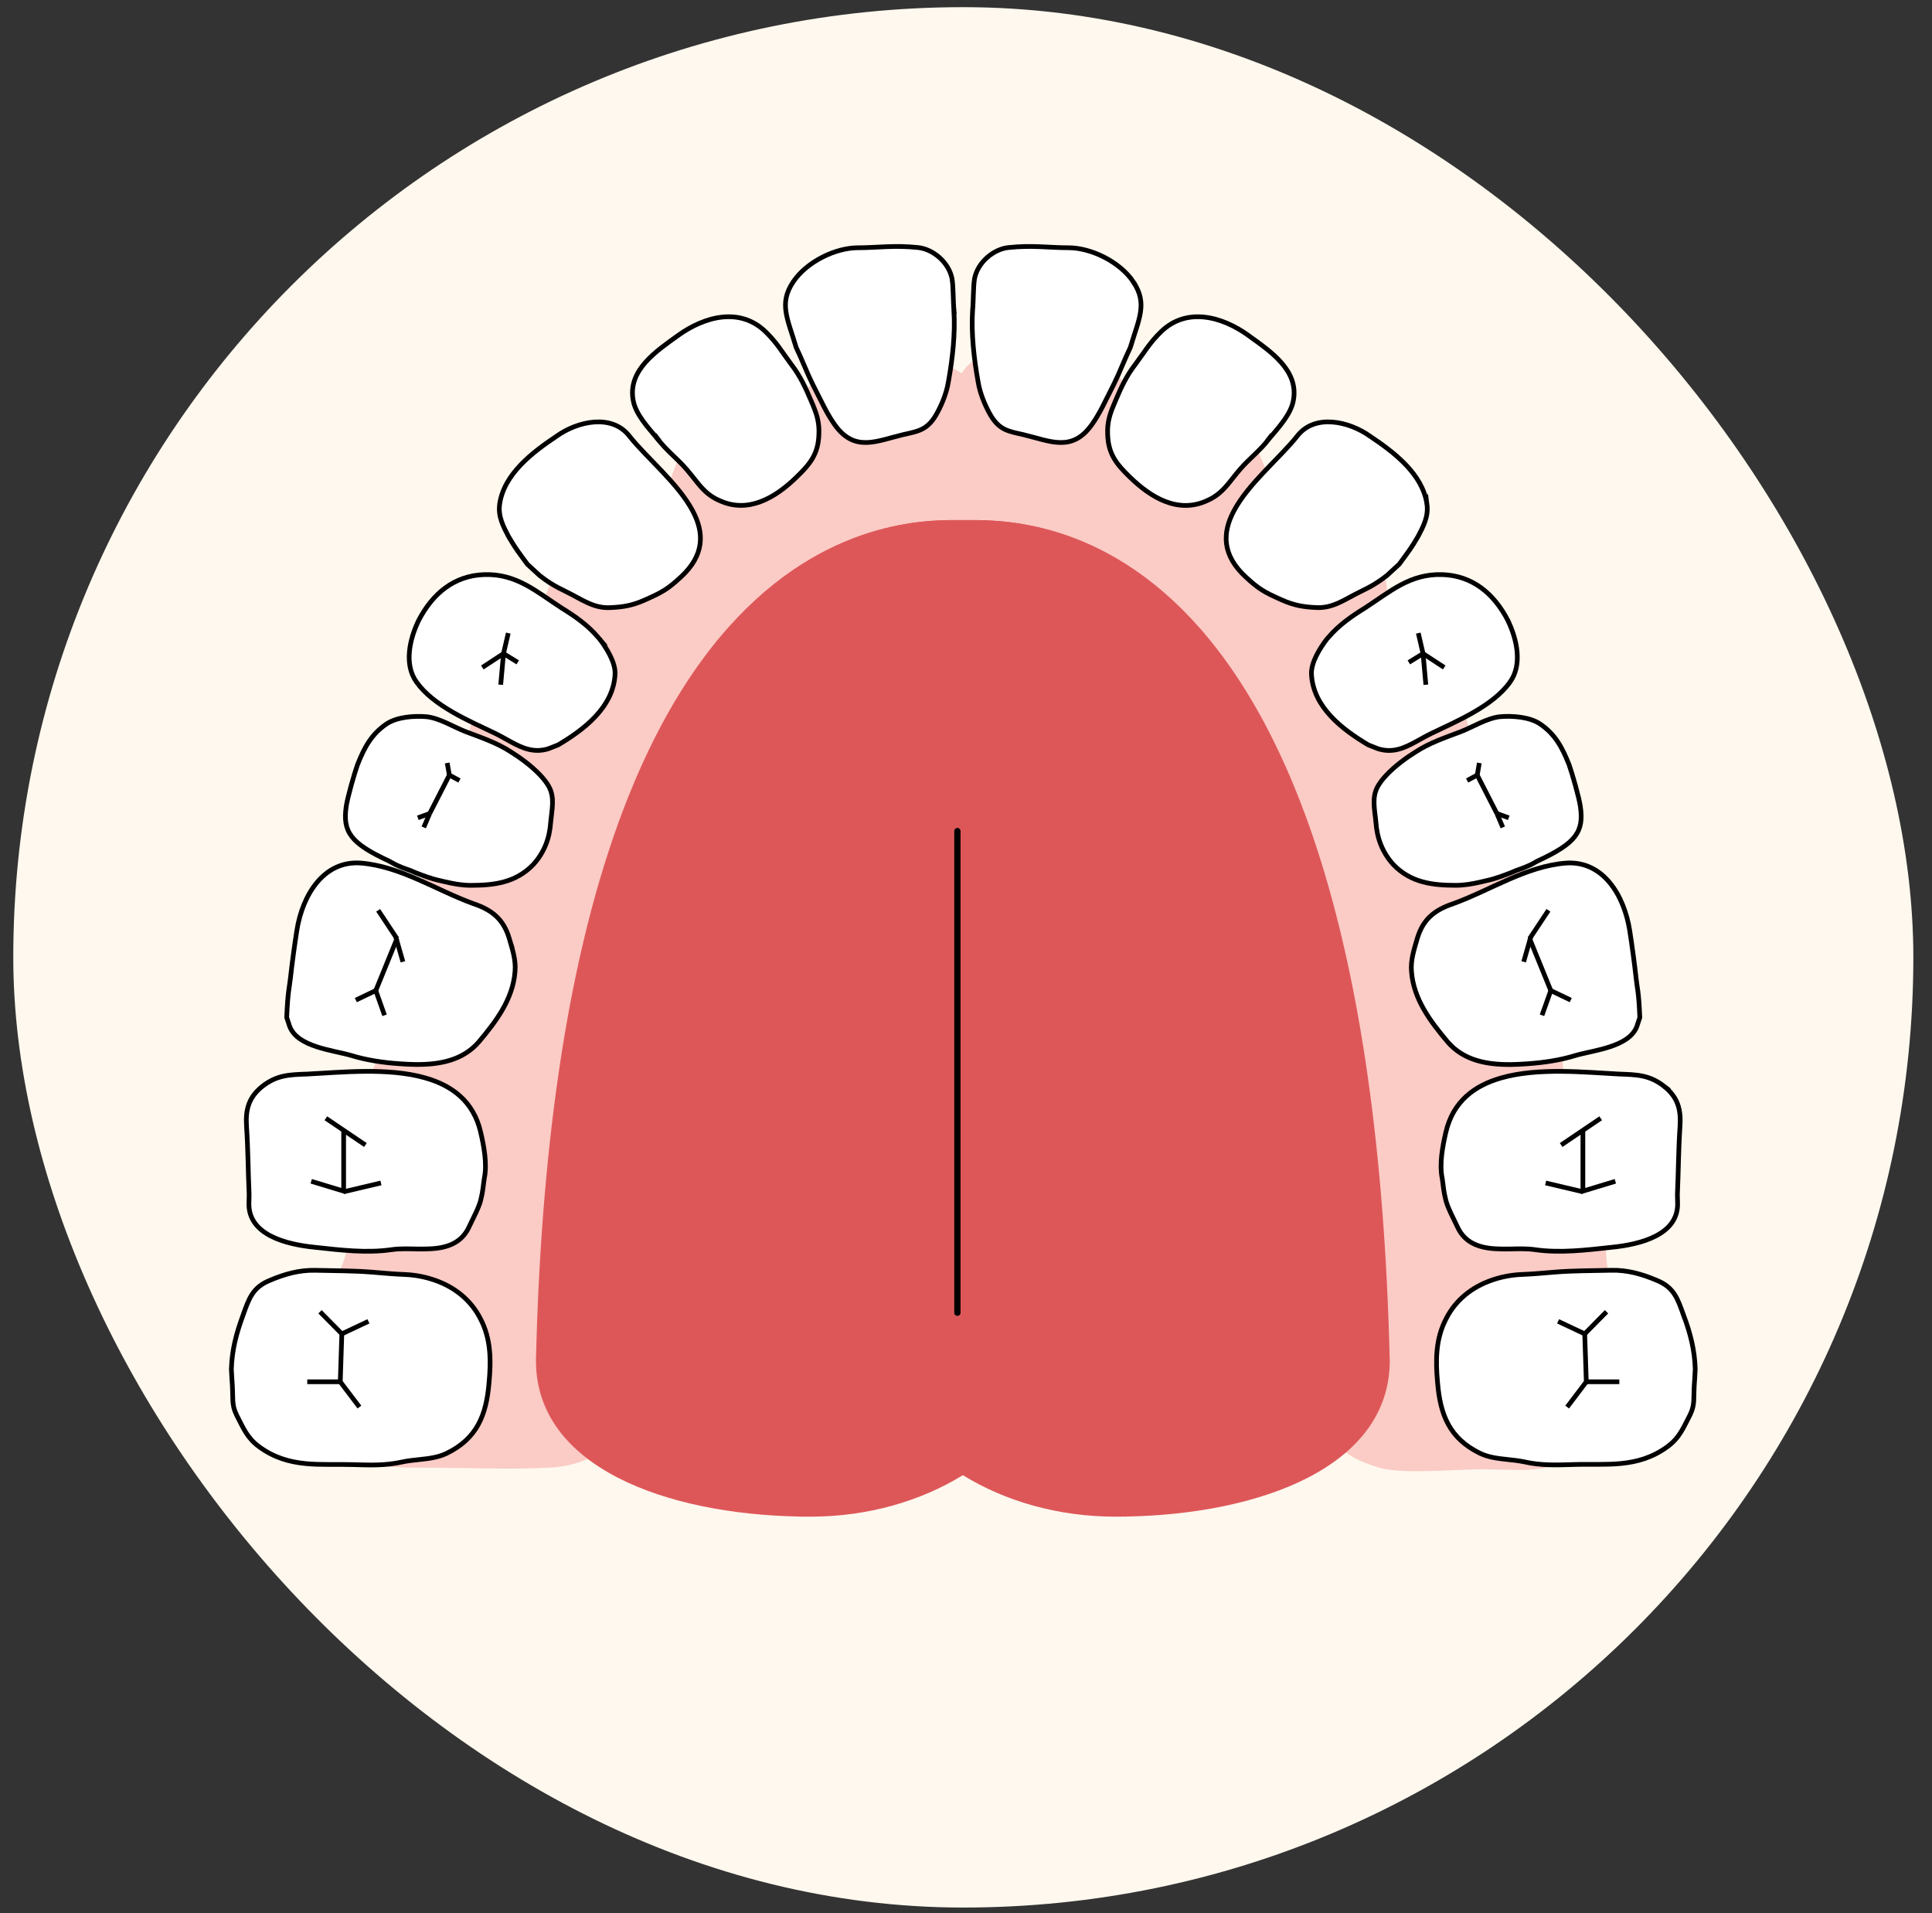
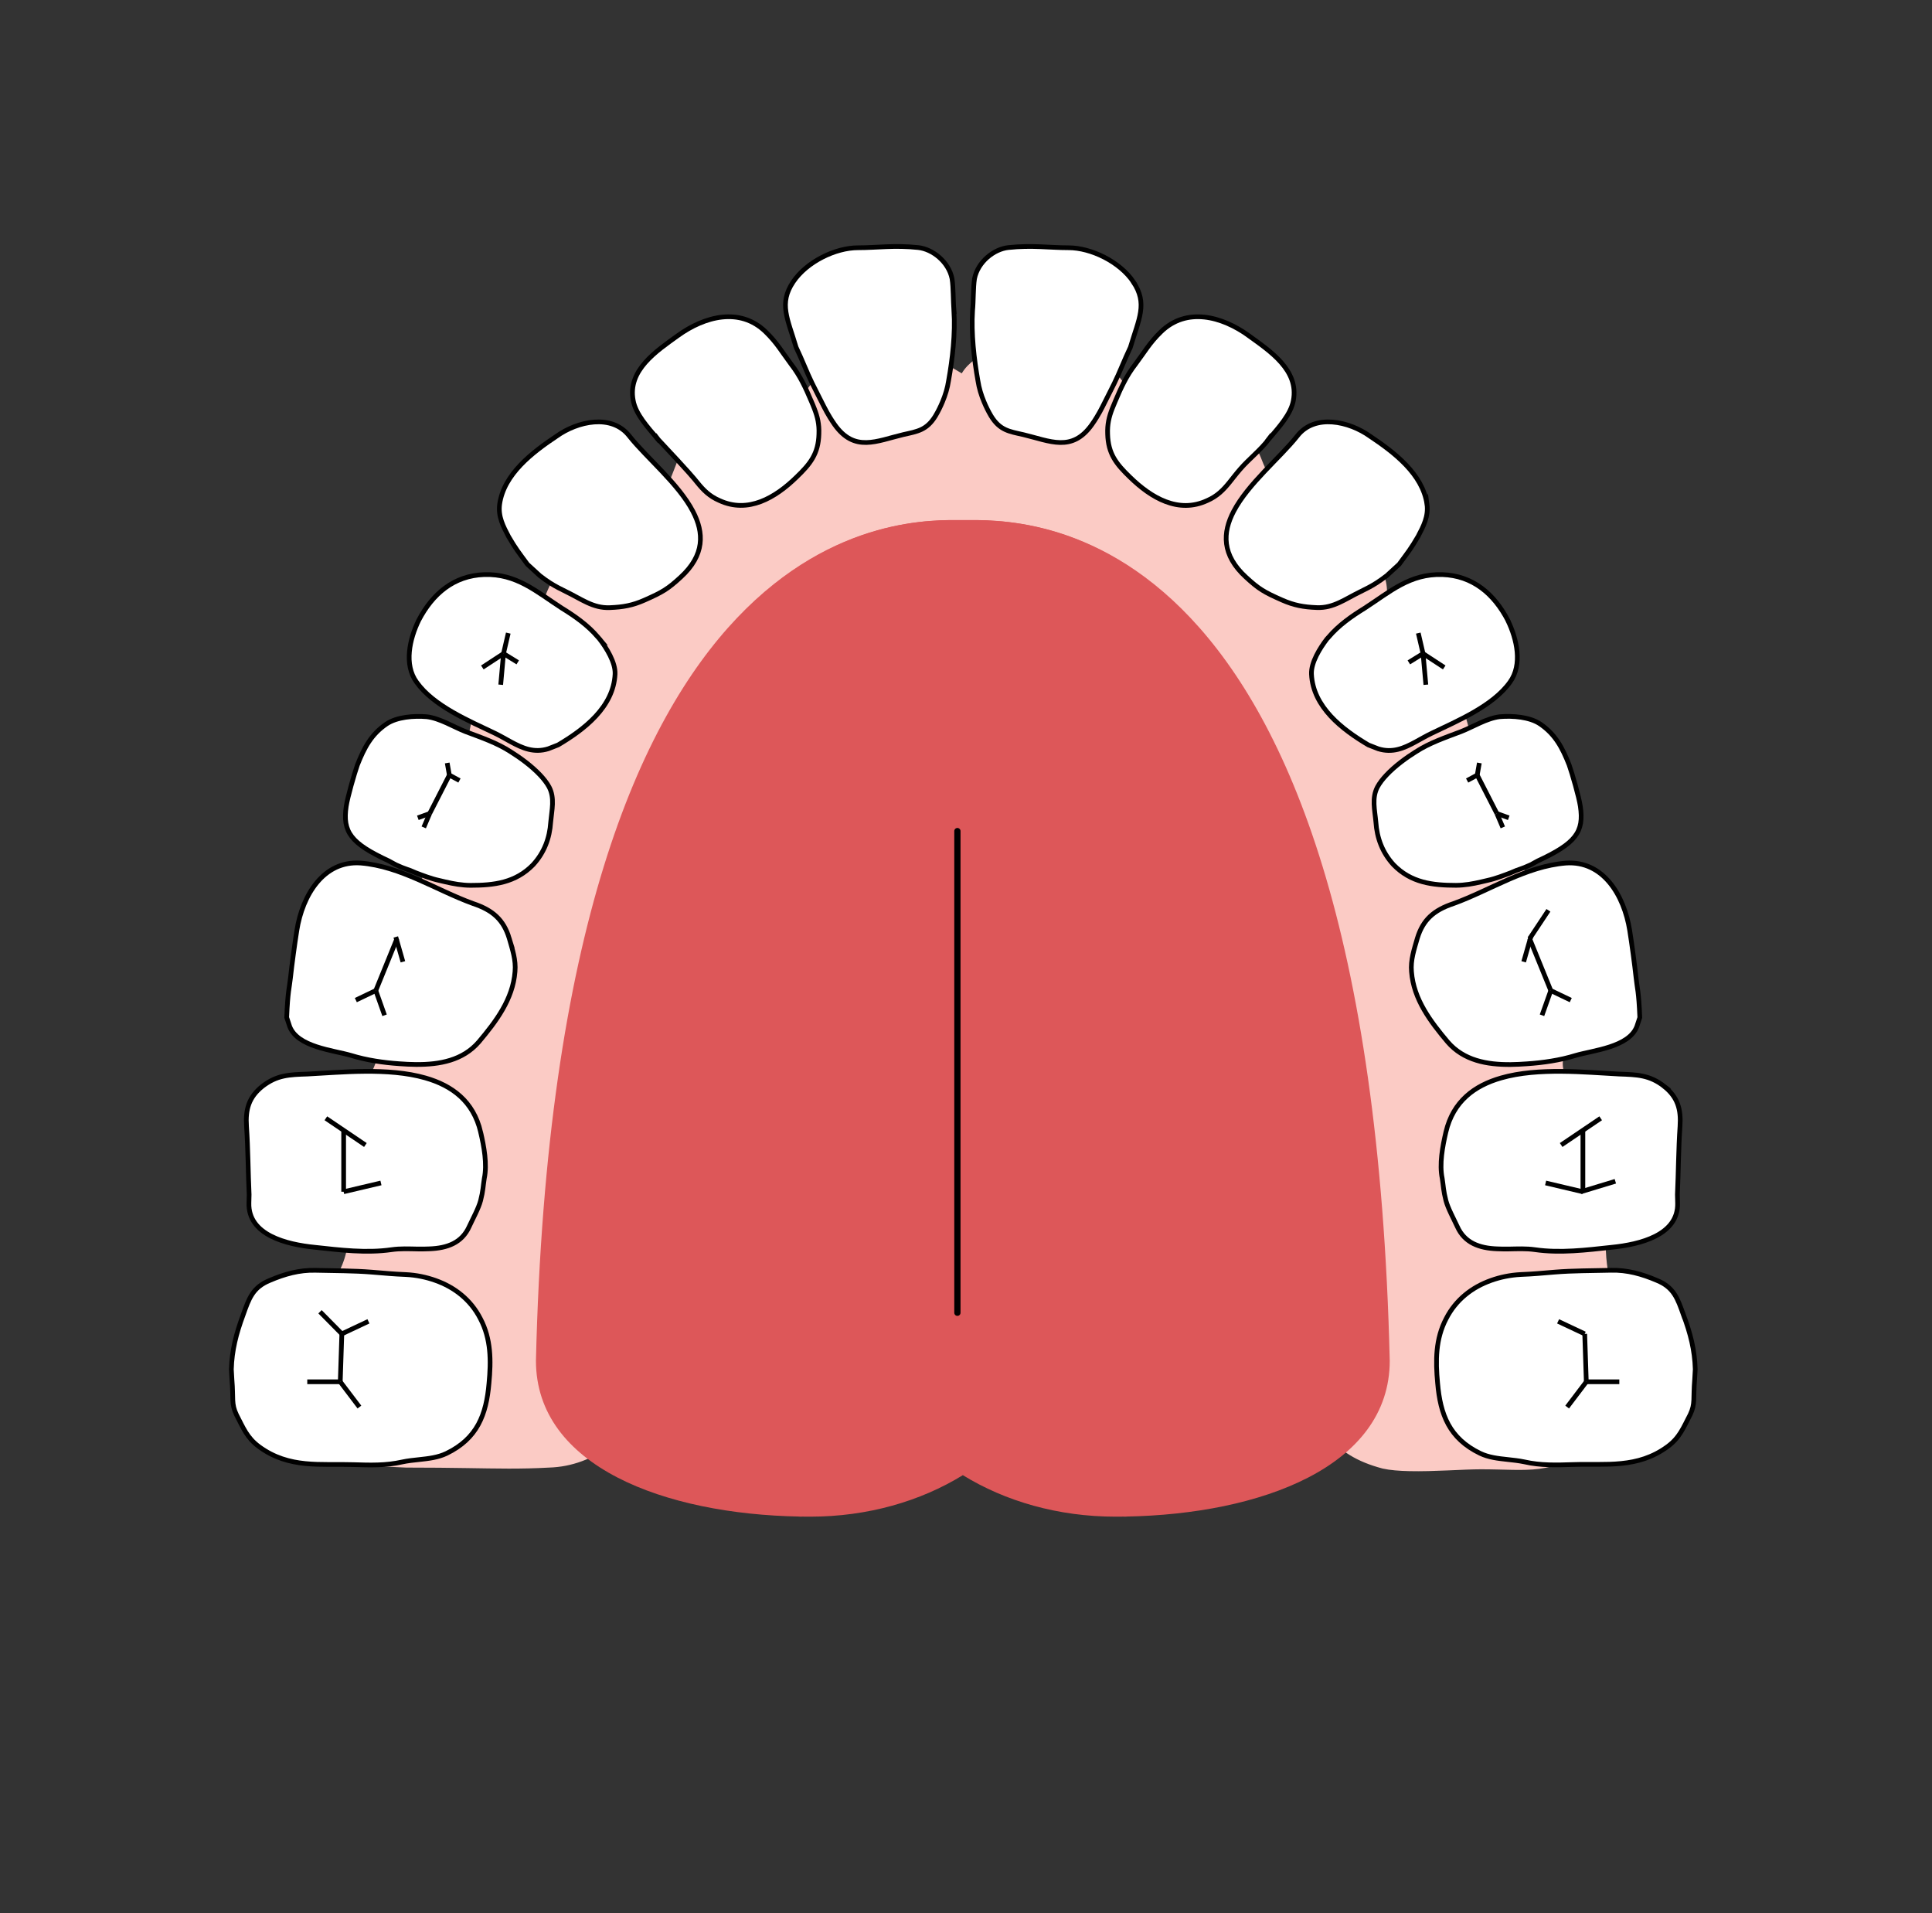
<svg xmlns="http://www.w3.org/2000/svg" width="102" height="101" viewBox="0 0 102 101" fill="none">
  <rect x="0" y="0" width="102" height="101" fill="#333333" stroke="none" />
-   <rect x="0.701" y="0.378" width="100.314" height="100.314" rx="50.157" fill="#FEF8EE" />
  <mask id="mask0_4953_781" style="mask-type:alpha" maskUnits="userSpaceOnUse" x="0" y="0" width="102" height="101">
    <rect x="0.701" y="0.378" width="100.314" height="100.314" rx="50.157" fill="#FEF8EE" />
  </mask>
  <g mask="url(#mask0_4953_781)">
    <path d="M84.895 64.902C85.486 62.686 86.224 62.982 85.043 60.471C84.453 59.142 82.237 57.222 82.532 55.893C82.828 53.974 83.125 54.299 82.387 51.492C81.944 50.015 81.941 49.395 81.351 48.064C80.76 46.587 79.845 44.448 79.401 42.971C78.811 41.051 78.397 41.567 77.805 39.498C77.214 37.134 76.987 35.11 73.048 33.297C73.49 29.752 73.302 30.57 70.483 27.639C69.539 26.658 68.5 27.091 67.466 25.762C66.137 24.137 67.023 23.547 64.954 22.956C63.92 22.66 62.591 23.399 61.558 22.956C60.081 22.366 59.933 20.593 58.752 19.56C57.127 18.083 52.105 17.492 50.776 19.708C48.857 18.527 46.345 17.64 44.13 18.969C42.949 19.56 42.505 21.333 41.028 21.923C39.255 22.662 38.37 21.627 36.596 22.958C35.563 23.991 35.416 26.206 34.381 26.798C33.642 27.389 32.166 26.798 31.427 27.389C30.098 28.127 27.734 33.001 28.178 34.478C25.815 35.364 25.224 36.397 24.782 38.613C24.634 39.203 25.078 39.794 24.93 40.384C24.487 41.567 23.01 41.861 22.566 42.748C21.828 44.373 22.714 46.44 21.976 48.064C21.68 48.95 20.499 49.541 20.056 50.428C19.466 51.904 19.908 52.349 20.056 53.678C20.352 56.779 18.875 57.37 17.545 59.733C16.068 62.539 18.726 63.574 18.283 66.084C17.841 68.004 16.289 68.817 16.585 71.327C16.881 73.394 16.893 76.451 18.666 77.338L21.43 77.468C24.006 77.468 25.509 77.52 26.854 77.522C27.564 77.522 28.232 77.51 28.99 77.468C33.864 77.32 36.091 70.967 38.897 67.717C40.522 65.797 40.877 65.393 43.068 64.066C44.71 63.072 48.927 62.085 50.55 62.085C53.356 62.085 57.261 62.554 59.623 63.883C63.464 65.951 65.621 69.794 68.279 73.191C69.756 75.259 70.192 76.782 72.999 77.52C73.386 77.607 73.877 77.644 74.41 77.656C75.703 77.686 77.244 77.558 78.186 77.558C80.696 77.558 81.976 77.918 83.895 76.293C87.588 73.045 84.149 67.706 84.888 64.9L84.895 64.902Z" fill="#FBCBC5" />
    <path d="M25.365 69.612C24.855 68.61 23.998 67.946 22.989 67.589C22.498 67.414 21.974 67.306 21.432 67.279C20.729 67.251 20.396 67.212 19.621 67.151C18.659 67.073 17.724 67.081 16.655 67.055C15.805 67.034 15.026 67.252 14.239 67.589C13.341 67.955 13.144 68.544 12.834 69.416C12.47 70.399 12.244 71.269 12.215 72.281L12.245 72.812C12.332 73.853 12.203 74.09 12.484 74.681C12.849 75.383 13.038 75.895 13.679 76.367C15.267 77.533 16.936 77.255 18.651 77.312C19.55 77.339 20.364 77.367 21.236 77.171C21.527 77.109 21.826 77.077 22.124 77.046C22.629 76.992 23.125 76.935 23.568 76.723C25.198 75.937 25.676 74.672 25.816 73.014C25.928 71.834 25.928 70.682 25.366 69.614L25.365 69.612Z" fill="white" stroke="black" stroke-width="0.248" stroke-miterlimit="10" />
    <path d="M25.375 59.755C24.993 58.13 23.866 57.304 22.462 56.901C20.494 56.336 17.987 56.607 16.231 56.695C15.274 56.728 14.628 56.742 13.854 57.341C13.138 57.913 12.954 58.556 13.015 59.456C13.099 60.667 13.097 61.875 13.153 63.058C13.148 63.227 13.145 63.367 13.142 63.508C13.102 65.188 15.113 65.69 16.627 65.84C17.944 65.983 19.346 66.158 20.671 65.965C21.142 65.898 21.589 65.922 22.057 65.93C22.258 65.932 22.463 65.932 22.677 65.921C23.605 65.886 24.384 65.609 24.771 64.748C24.949 64.36 25.271 63.774 25.374 63.372C25.508 62.848 25.502 62.626 25.568 62.206C25.727 61.451 25.553 60.518 25.374 59.755H25.375Z" fill="white" stroke="black" stroke-width="0.248" stroke-miterlimit="10" />
    <path d="M26.882 49.52C26.733 49.032 26.516 48.668 26.218 48.384C25.902 48.081 25.494 47.869 24.972 47.694C23.033 46.991 21.151 45.726 19.043 45.557C17.075 45.417 15.968 47.256 15.673 49.109C15.554 49.863 15.418 50.867 15.334 51.627C15.277 52.161 15.195 52.303 15.136 53.706L15.293 54.182C15.715 55.278 17.584 55.433 18.539 55.713C19.354 55.965 20.251 56.094 21.094 56.151C21.381 56.172 21.672 56.188 21.962 56.19C23.206 56.2 24.437 55.977 25.28 54.998C26.178 53.931 27.078 52.751 27.19 51.289C27.247 50.672 27.05 50.109 26.881 49.519L26.882 49.52Z" fill="white" stroke="black" stroke-width="0.248" stroke-miterlimit="10" />
    <path d="M28.99 41.542C28.875 41.328 28.708 41.117 28.518 40.914C28.057 40.424 27.444 39.984 26.968 39.687C26.236 39.209 25.393 38.927 24.579 38.62C23.933 38.367 23.23 37.917 22.528 37.833C21.853 37.776 20.949 37.844 20.397 38.22C19.608 38.76 19.234 39.454 18.869 40.38C18.701 40.859 18.354 42.067 18.28 42.556C18.076 43.921 18.526 44.519 20.533 45.448L20.894 45.646C21.442 45.901 21.517 45.87 21.939 46.066C22.303 46.206 22.776 46.387 23.17 46.471C23.64 46.583 24.052 46.682 24.498 46.718C24.611 46.727 24.725 46.734 24.845 46.734C26.081 46.734 27.22 46.599 28.147 45.644C28.738 44.998 29.019 44.239 29.074 43.396C29.131 42.75 29.298 42.131 28.99 41.542Z" fill="white" stroke="black" stroke-width="0.248" stroke-miterlimit="10" />
    <path d="M31.659 33.731C31.629 33.694 31.593 33.662 31.561 33.625C31.037 33.006 30.354 32.526 29.663 32.102C28.314 31.23 27.274 30.275 25.561 30.331C23.96 30.387 22.835 31.344 22.104 32.747C21.626 33.731 21.318 35.08 21.992 36.006C22.891 37.271 24.777 38.057 26.123 38.703C26.42 38.847 26.698 39.01 26.97 39.158C27.594 39.497 28.192 39.757 28.948 39.524L29.465 39.322C30.842 38.507 32.388 37.328 32.472 35.585C32.5 34.967 32.022 34.208 31.657 33.73L31.659 33.731Z" fill="white" stroke="black" stroke-width="0.248" stroke-miterlimit="10" />
    <path d="M36.582 26.989C35.818 25.531 34.136 24.166 33.233 23.026C32.306 21.818 30.479 22.239 29.383 23.026C28.119 23.869 26.601 25.02 26.377 26.622C26.293 27.268 26.568 27.785 26.849 28.321C27.243 28.995 27.356 29.117 27.847 29.789L28.5 30.387C29.301 31.01 29.665 31.091 30.479 31.541C30.654 31.637 30.825 31.726 30.995 31.805C31.37 31.979 31.748 32.094 32.194 32.075C32.897 32.048 33.399 31.956 34.021 31.681C34.982 31.257 35.257 31.091 35.931 30.473C37.217 29.298 37.174 28.117 36.583 26.992L36.582 26.989Z" fill="white" stroke="black" stroke-width="0.248" stroke-miterlimit="10" />
    <path d="M34.553 22.939C34.599 23.01 34.648 23.077 34.698 23.144C34.744 23.198 34.791 23.253 34.832 23.306L34.551 22.941L34.553 22.939Z" stroke="black" stroke-width="0.248" stroke-miterlimit="10" />
-     <path d="M42.996 21.577C42.95 21.454 42.898 21.33 42.841 21.199C42.531 20.469 42.25 19.85 41.773 19.232C41.268 18.557 41.026 18.103 40.422 17.515C39.067 16.2 37.203 16.693 35.789 17.714C34.657 18.53 33.122 19.541 33.431 21.142C33.56 21.863 34.203 22.558 34.699 23.144C34.65 23.076 34.6 23.011 34.553 22.939L34.834 23.304C34.79 23.251 34.744 23.198 34.699 23.142C35.163 23.761 35.758 24.207 36.239 24.764C36.454 25.011 36.634 25.25 36.813 25.471C37.126 25.857 37.445 26.191 37.981 26.421C39.498 27.123 40.93 26.28 42.054 25.184C42.785 24.482 43.207 23.948 43.234 22.909C43.256 22.386 43.158 21.997 42.995 21.574L42.996 21.577Z" fill="white" stroke="black" stroke-width="0.248" stroke-miterlimit="10" />
+     <path d="M42.996 21.577C42.95 21.454 42.898 21.33 42.841 21.199C42.531 20.469 42.25 19.85 41.773 19.232C41.268 18.557 41.026 18.103 40.422 17.515C39.067 16.2 37.203 16.693 35.789 17.714C34.657 18.53 33.122 19.541 33.431 21.142C33.56 21.863 34.203 22.558 34.699 23.144C34.65 23.076 34.6 23.011 34.553 22.939L34.834 23.304C34.79 23.251 34.744 23.198 34.699 23.142C36.454 25.011 36.634 25.25 36.813 25.471C37.126 25.857 37.445 26.191 37.981 26.421C39.498 27.123 40.93 26.28 42.054 25.184C42.785 24.482 43.207 23.948 43.234 22.909C43.256 22.386 43.158 21.997 42.995 21.574L42.996 21.577Z" fill="white" stroke="black" stroke-width="0.248" stroke-miterlimit="10" />
    <path d="M50.365 16.394C50.314 15.861 50.34 15.215 50.262 14.708C50.081 13.809 49.227 13.147 48.477 13.068C47.212 12.933 46.326 13.078 45.297 13.078C44.114 13.078 42.596 13.809 41.877 14.877C41.105 16.029 41.584 16.82 42.031 18.333L42.25 18.811C42.635 19.694 42.691 19.882 43.176 20.824C43.437 21.331 43.578 21.646 43.816 22.033C43.887 22.15 43.967 22.271 44.061 22.407C45.115 23.896 46.273 23.278 47.688 22.941C48.433 22.772 48.922 22.715 49.386 21.957C49.528 21.719 49.652 21.468 49.76 21.208C49.906 20.857 50.021 20.49 50.079 20.102C50.286 18.951 50.44 17.601 50.362 16.393L50.365 16.394Z" fill="white" stroke="black" stroke-width="0.248" stroke-miterlimit="10" />
    <path d="M18.047 70.41L17.964 72.94" stroke="black" stroke-width="0.248" stroke-miterlimit="10" />
    <path d="M18.047 70.409L19.452 69.748" stroke="black" stroke-width="0.248" stroke-miterlimit="10" />
    <path d="M18.047 70.409L16.895 69.243" stroke="black" stroke-width="0.248" stroke-miterlimit="10" />
    <path d="M17.964 72.939L18.976 74.273" stroke="black" stroke-width="0.248" stroke-miterlimit="10" />
    <path d="M17.963 72.939H16.222" stroke="black" stroke-width="0.248" stroke-miterlimit="10" />
    <path d="M18.143 59.641V62.907" stroke="black" stroke-width="0.248" stroke-miterlimit="10" />
    <path d="M17.204 59.03L19.291 60.441" stroke="black" stroke-width="0.248" stroke-miterlimit="10" />
    <path d="M18.143 62.908L20.112 62.444" stroke="black" stroke-width="0.248" stroke-miterlimit="10" />
-     <path d="M18.253 62.908L16.431 62.355" stroke="black" stroke-width="0.248" stroke-miterlimit="10" />
    <path d="M20.956 49.547L19.84 52.289" stroke="black" stroke-width="0.248" stroke-miterlimit="10" />
    <path d="M19.84 52.288L20.303 53.593" stroke="black" stroke-width="0.248" stroke-miterlimit="10" />
    <path d="M19.84 52.288L18.786 52.792" stroke="black" stroke-width="0.248" stroke-miterlimit="10" />
    <path d="M20.896 49.458L21.272 50.769" stroke="black" stroke-width="0.248" stroke-miterlimit="10" />
-     <path d="M20.956 49.548L19.965 48.052" stroke="black" stroke-width="0.248" stroke-miterlimit="10" />
    <path d="M23.724 40.914L22.685 42.944" stroke="black" stroke-width="0.248" stroke-miterlimit="10" />
    <path d="M22.684 42.944L22.06 43.169" stroke="black" stroke-width="0.248" stroke-miterlimit="10" />
    <path d="M22.684 42.944L22.372 43.675" stroke="black" stroke-width="0.248" stroke-miterlimit="10" />
    <path d="M23.723 40.914L23.611 40.274" stroke="black" stroke-width="0.248" stroke-miterlimit="10" />
    <path d="M23.723 40.914L24.257 41.201" stroke="black" stroke-width="0.248" stroke-miterlimit="10" />
    <path d="M26.583 34.501L26.435 36.145" stroke="black" stroke-width="0.248" stroke-miterlimit="10" />
    <path d="M26.583 34.501L25.465 35.232" stroke="black" stroke-width="0.248" stroke-miterlimit="10" />
    <path d="M26.583 34.501L26.834 33.419" stroke="black" stroke-width="0.248" stroke-miterlimit="10" />
    <path d="M26.583 34.501L27.334 34.964" stroke="black" stroke-width="0.248" stroke-miterlimit="10" />
    <path d="M88.879 69.414C88.57 68.544 88.374 67.953 87.474 67.587C86.688 67.251 85.907 67.032 85.058 67.053C83.988 67.079 83.055 67.071 82.092 67.149C81.318 67.212 80.984 67.249 80.282 67.277C79.739 67.306 79.214 67.412 78.724 67.587C77.716 67.944 76.858 68.608 76.349 69.609C75.787 70.677 75.787 71.829 75.899 73.009C76.039 74.667 76.516 75.93 78.147 76.718C78.59 76.93 79.087 76.987 79.591 77.041C79.889 77.074 80.188 77.105 80.479 77.166C81.351 77.364 82.165 77.335 83.064 77.307C84.777 77.25 86.448 77.528 88.036 76.362C88.677 75.891 88.864 75.379 89.231 74.676C89.512 74.085 89.383 73.848 89.47 72.807L89.5 72.276C89.471 71.264 89.247 70.394 88.882 69.411L88.879 69.414Z" fill="white" stroke="black" stroke-width="0.248" stroke-miterlimit="10" />
    <path d="M87.859 57.341C87.086 56.742 86.438 56.73 85.481 56.695C83.725 56.607 81.216 56.336 79.251 56.901C77.847 57.304 76.72 58.13 76.337 59.755C76.159 60.518 75.984 61.451 76.142 62.206C76.208 62.626 76.202 62.847 76.337 63.372C76.44 63.774 76.761 64.36 76.939 64.748C77.325 65.611 78.105 65.886 79.034 65.921C79.248 65.932 79.452 65.932 79.654 65.93C80.122 65.922 80.569 65.898 81.04 65.965C82.366 66.158 83.767 65.983 85.084 65.84C86.598 65.69 88.61 65.188 88.569 63.508C88.566 63.367 88.561 63.227 88.558 63.058C88.613 61.875 88.613 60.667 88.696 59.456C88.758 58.555 88.575 57.913 87.857 57.341H87.859Z" fill="white" stroke="black" stroke-width="0.248" stroke-miterlimit="10" />
    <path d="M86.378 51.629C86.294 50.871 86.159 49.866 86.039 49.111C85.744 47.256 84.637 45.419 82.669 45.559C80.561 45.728 78.679 46.993 76.74 47.696C76.219 47.869 75.81 48.083 75.493 48.386C75.196 48.67 74.979 49.034 74.83 49.522C74.661 50.113 74.465 50.675 74.52 51.292C74.632 52.755 75.532 53.934 76.431 55.001C77.274 55.981 78.504 56.203 79.748 56.193C80.038 56.19 80.33 56.175 80.617 56.154C81.46 56.097 82.357 55.969 83.172 55.716C84.127 55.435 85.996 55.281 86.417 54.185L86.574 53.71C86.517 52.306 86.433 52.164 86.377 51.63L86.378 51.629Z" fill="white" stroke="black" stroke-width="0.248" stroke-miterlimit="10" />
    <path d="M83.433 42.555C83.36 42.067 83.012 40.858 82.844 40.38C82.48 39.453 82.106 38.759 81.316 38.219C80.765 37.843 79.86 37.775 79.186 37.832C78.484 37.916 77.781 38.366 77.135 38.618C76.32 38.928 75.477 39.209 74.746 39.686C74.269 39.983 73.656 40.423 73.196 40.913C73.004 41.117 72.839 41.327 72.723 41.541C72.414 42.132 72.583 42.749 72.64 43.395C72.697 44.238 72.978 44.996 73.567 45.643C74.493 46.599 75.634 46.733 76.869 46.733C76.989 46.733 77.102 46.726 77.216 46.717C77.661 46.681 78.074 46.582 78.543 46.47C78.936 46.386 79.409 46.205 79.775 46.065C80.197 45.869 80.271 45.9 80.82 45.645L81.18 45.447C83.187 44.518 83.638 43.92 83.433 42.555Z" fill="white" stroke="black" stroke-width="0.248" stroke-miterlimit="10" />
    <path d="M79.608 32.747C78.876 31.342 77.754 30.387 76.151 30.331C74.438 30.275 73.397 31.23 72.049 32.102C71.36 32.526 70.675 33.006 70.15 33.625C70.119 33.662 70.083 33.694 70.053 33.731C69.689 34.209 69.21 34.967 69.239 35.586C69.322 37.328 70.868 38.509 72.245 39.324L72.762 39.526C73.52 39.76 74.118 39.498 74.74 39.159C75.012 39.011 75.29 38.848 75.588 38.705C76.933 38.057 78.818 37.271 79.718 36.008C80.392 35.081 80.083 33.733 79.606 32.749L79.608 32.747Z" fill="white" stroke="black" stroke-width="0.248" stroke-miterlimit="10" />
    <path d="M75.337 26.622C75.112 25.021 73.595 23.869 72.33 23.026C71.234 22.239 69.407 21.818 68.481 23.026C67.578 24.166 65.896 25.531 65.132 26.989C64.541 28.114 64.498 29.295 65.784 30.47C66.458 31.089 66.733 31.255 67.694 31.678C68.316 31.952 68.819 32.045 69.521 32.072C69.965 32.091 70.343 31.976 70.72 31.802C70.891 31.723 71.061 31.634 71.236 31.538C72.051 31.088 72.412 31.007 73.215 30.384L73.868 29.786C74.359 29.114 74.472 28.992 74.866 28.318C75.147 27.784 75.422 27.265 75.338 26.619L75.337 26.622Z" fill="white" stroke="black" stroke-width="0.248" stroke-miterlimit="10" />
    <path d="M59.835 14.877C59.115 13.809 57.597 13.078 56.415 13.078C55.386 13.078 54.5 12.933 53.235 13.068C52.485 13.147 51.631 13.809 51.45 14.708C51.374 15.213 51.399 15.861 51.347 16.394C51.269 17.602 51.425 18.952 51.63 20.103C51.689 20.49 51.803 20.858 51.95 21.209C52.057 21.468 52.181 21.719 52.323 21.958C52.787 22.716 53.276 22.773 54.022 22.942C55.436 23.278 56.593 23.897 57.648 22.408C57.744 22.272 57.823 22.151 57.893 22.035C58.131 21.649 58.273 21.334 58.533 20.825C59.018 19.883 59.074 19.694 59.459 18.813L59.678 18.335C60.127 16.822 60.604 16.031 59.832 14.878L59.835 14.877Z" fill="white" stroke="black" stroke-width="0.248" stroke-miterlimit="10" />
    <path d="M83.665 70.41L83.749 72.94" stroke="black" stroke-width="0.248" stroke-miterlimit="10" />
    <path d="M83.665 70.409L82.26 69.748" stroke="black" stroke-width="0.248" stroke-miterlimit="10" />
-     <path d="M83.665 70.409L84.816 69.243" stroke="black" stroke-width="0.248" stroke-miterlimit="10" />
    <path d="M83.75 72.939L82.738 74.273" stroke="black" stroke-width="0.248" stroke-miterlimit="10" />
    <path d="M83.75 72.939H85.492" stroke="black" stroke-width="0.248" stroke-miterlimit="10" />
    <path d="M83.569 59.641V62.907" stroke="black" stroke-width="0.248" stroke-miterlimit="10" />
    <path d="M84.508 59.03L82.421 60.441" stroke="black" stroke-width="0.248" stroke-miterlimit="10" />
    <path d="M83.569 62.908L81.601 62.444" stroke="black" stroke-width="0.248" stroke-miterlimit="10" />
    <path d="M83.46 62.908L85.282 62.355" stroke="black" stroke-width="0.248" stroke-miterlimit="10" />
    <path d="M80.757 49.547L81.874 52.289" stroke="black" stroke-width="0.248" stroke-miterlimit="10" />
    <path d="M81.874 52.288L81.41 53.593" stroke="black" stroke-width="0.248" stroke-miterlimit="10" />
    <path d="M81.874 52.288L82.928 52.792" stroke="black" stroke-width="0.248" stroke-miterlimit="10" />
    <path d="M80.817 49.458L80.442 50.769" stroke="black" stroke-width="0.248" stroke-miterlimit="10" />
    <path d="M80.757 49.548L81.749 48.052" stroke="black" stroke-width="0.248" stroke-miterlimit="10" />
    <path d="M77.99 40.914L79.029 42.944" stroke="black" stroke-width="0.248" stroke-miterlimit="10" />
    <path d="M79.029 42.944L79.654 43.169" stroke="black" stroke-width="0.248" stroke-miterlimit="10" />
    <path d="M79.029 42.944L79.341 43.675" stroke="black" stroke-width="0.248" stroke-miterlimit="10" />
    <path d="M77.99 40.914L78.102 40.274" stroke="black" stroke-width="0.248" stroke-miterlimit="10" />
    <path d="M77.99 40.914L77.457 41.201" stroke="black" stroke-width="0.248" stroke-miterlimit="10" />
    <path d="M75.13 34.501L75.278 36.145" stroke="black" stroke-width="0.248" stroke-miterlimit="10" />
    <path d="M75.13 34.501L76.248 35.232" stroke="black" stroke-width="0.248" stroke-miterlimit="10" />
    <path d="M75.13 34.501L74.879 33.419" stroke="black" stroke-width="0.248" stroke-miterlimit="10" />
    <path d="M75.13 34.501L74.38 34.964" stroke="black" stroke-width="0.248" stroke-miterlimit="10" />
    <path d="M65.924 17.715C64.51 16.694 62.644 16.199 61.291 17.516C60.688 18.103 60.445 18.558 59.94 19.232C59.463 19.849 59.182 20.468 58.873 21.2C58.816 21.332 58.765 21.457 58.717 21.578C58.554 22.001 58.457 22.389 58.478 22.913C58.506 23.952 58.928 24.485 59.657 25.188C60.782 26.284 62.214 27.127 63.731 26.424C64.266 26.193 64.585 25.859 64.899 25.475C65.08 25.252 65.257 25.015 65.473 24.768C65.954 24.21 66.551 23.765 67.013 23.146C66.966 23.2 66.92 23.255 66.878 23.307L67.159 22.943C67.113 23.013 67.063 23.08 67.014 23.147C67.51 22.56 68.153 21.865 68.282 21.146C68.591 19.544 67.054 18.534 65.924 17.718V17.715Z" fill="white" stroke="black" stroke-width="0.248" stroke-miterlimit="10" />
    <path d="M73.371 71.82C72.291 26.458 53.934 27.452 50.833 27.452C47.994 27.452 29.375 26.458 28.295 71.82C28.295 77.433 35.139 79.925 42.203 80.053V80.059C42.258 80.059 42.313 80.056 42.369 80.056C42.505 80.058 42.641 80.059 42.778 80.059C45.815 80.059 48.608 79.24 50.834 77.868C53.06 79.24 55.855 80.059 58.891 80.059C59.027 80.059 59.164 80.059 59.3 80.056C59.356 80.056 59.411 80.059 59.466 80.059V80.053C66.528 79.926 73.372 77.433 73.372 71.82H73.371Z" fill="#DD5759" />
    <path d="M73.193 71.475C72.121 26.469 53.908 27.456 50.832 27.456C48.015 27.456 29.542 26.469 28.47 71.475C28.47 72.714 28.808 73.799 29.407 74.741C30.236 74.402 31.112 74.007 32.031 73.544C33.525 72.79 35.425 72.292 37.447 71.969C41.008 71.401 44.952 71.374 47.74 71.463C50.199 71.539 52.657 71.539 55.115 71.463C57.903 71.374 61.848 71.401 65.407 71.969C67.43 72.292 69.332 72.79 70.824 73.544C71.398 73.832 71.952 74.094 72.492 74.333C72.942 73.49 73.19 72.539 73.19 71.476L73.193 71.475Z" fill="#DD5759" />
    <path d="M50.546 69.295V43.87" stroke="black" stroke-width="0.33" stroke-linecap="round" stroke-linejoin="round" />
  </g>
</svg>